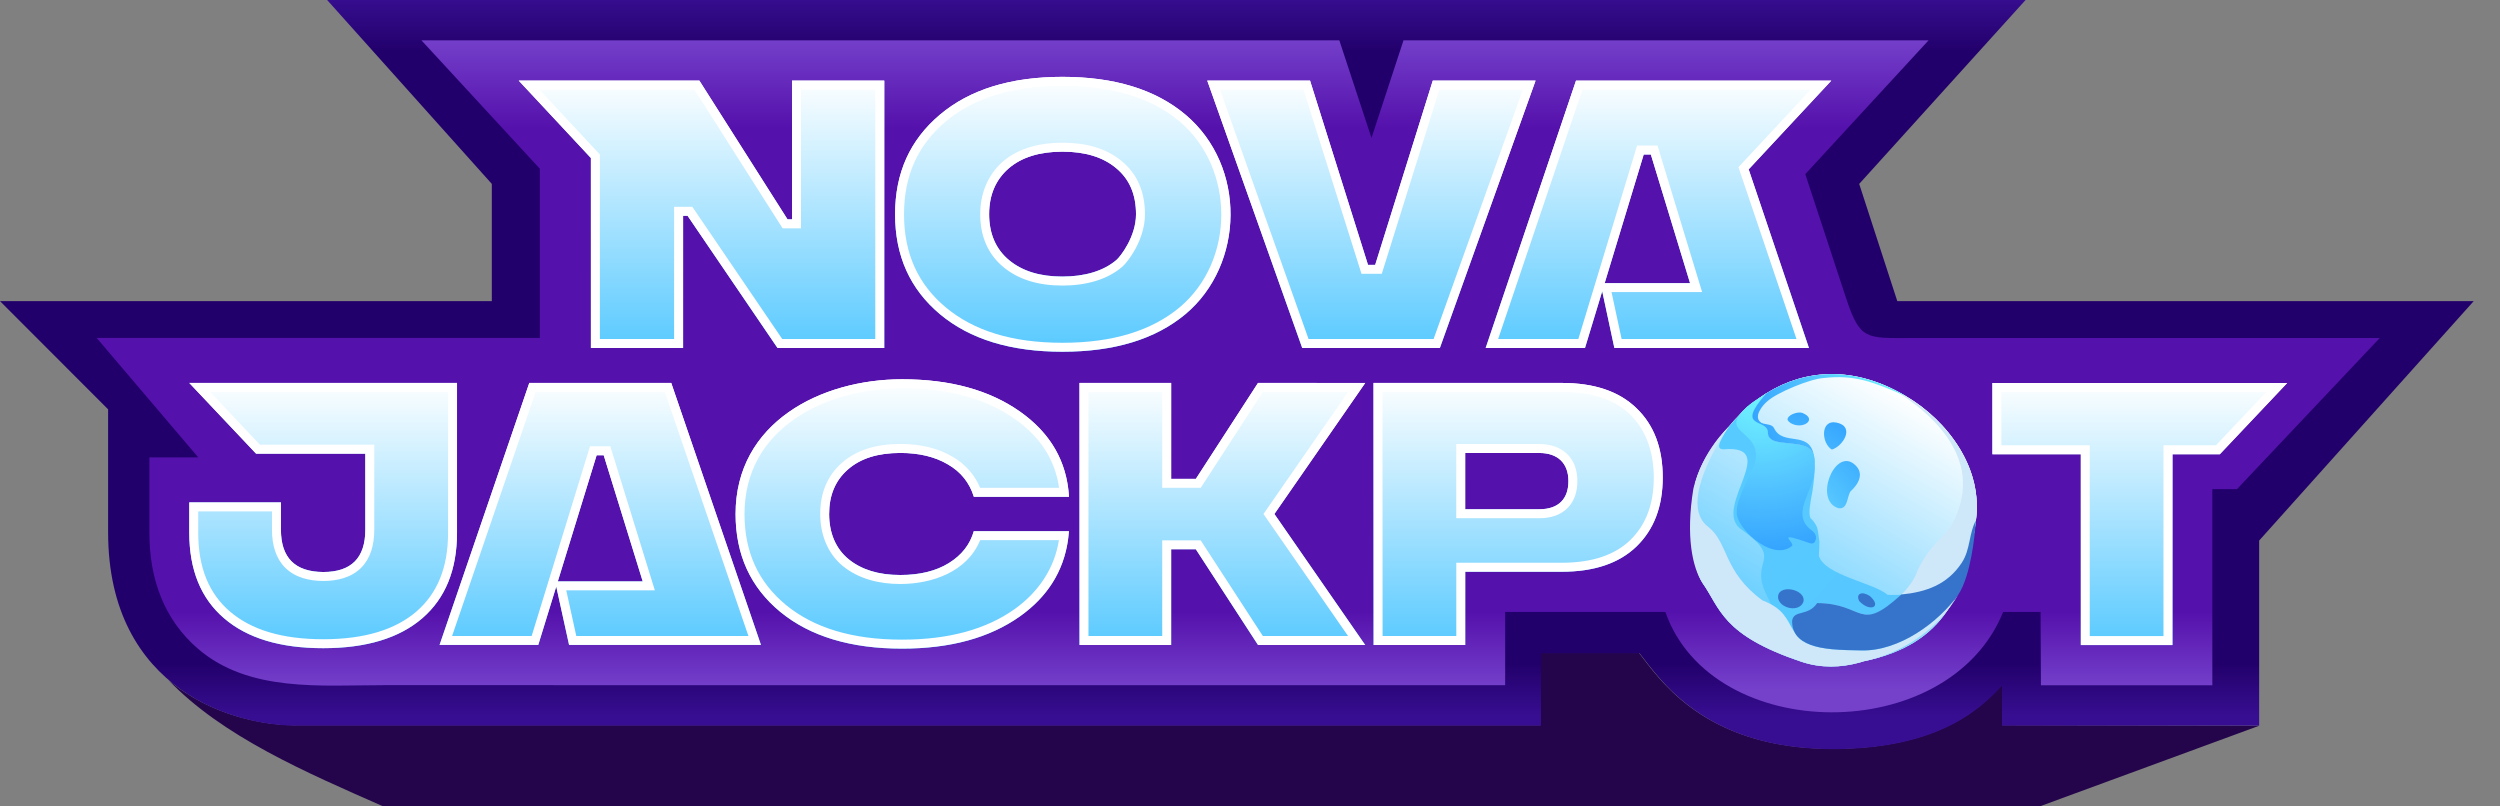
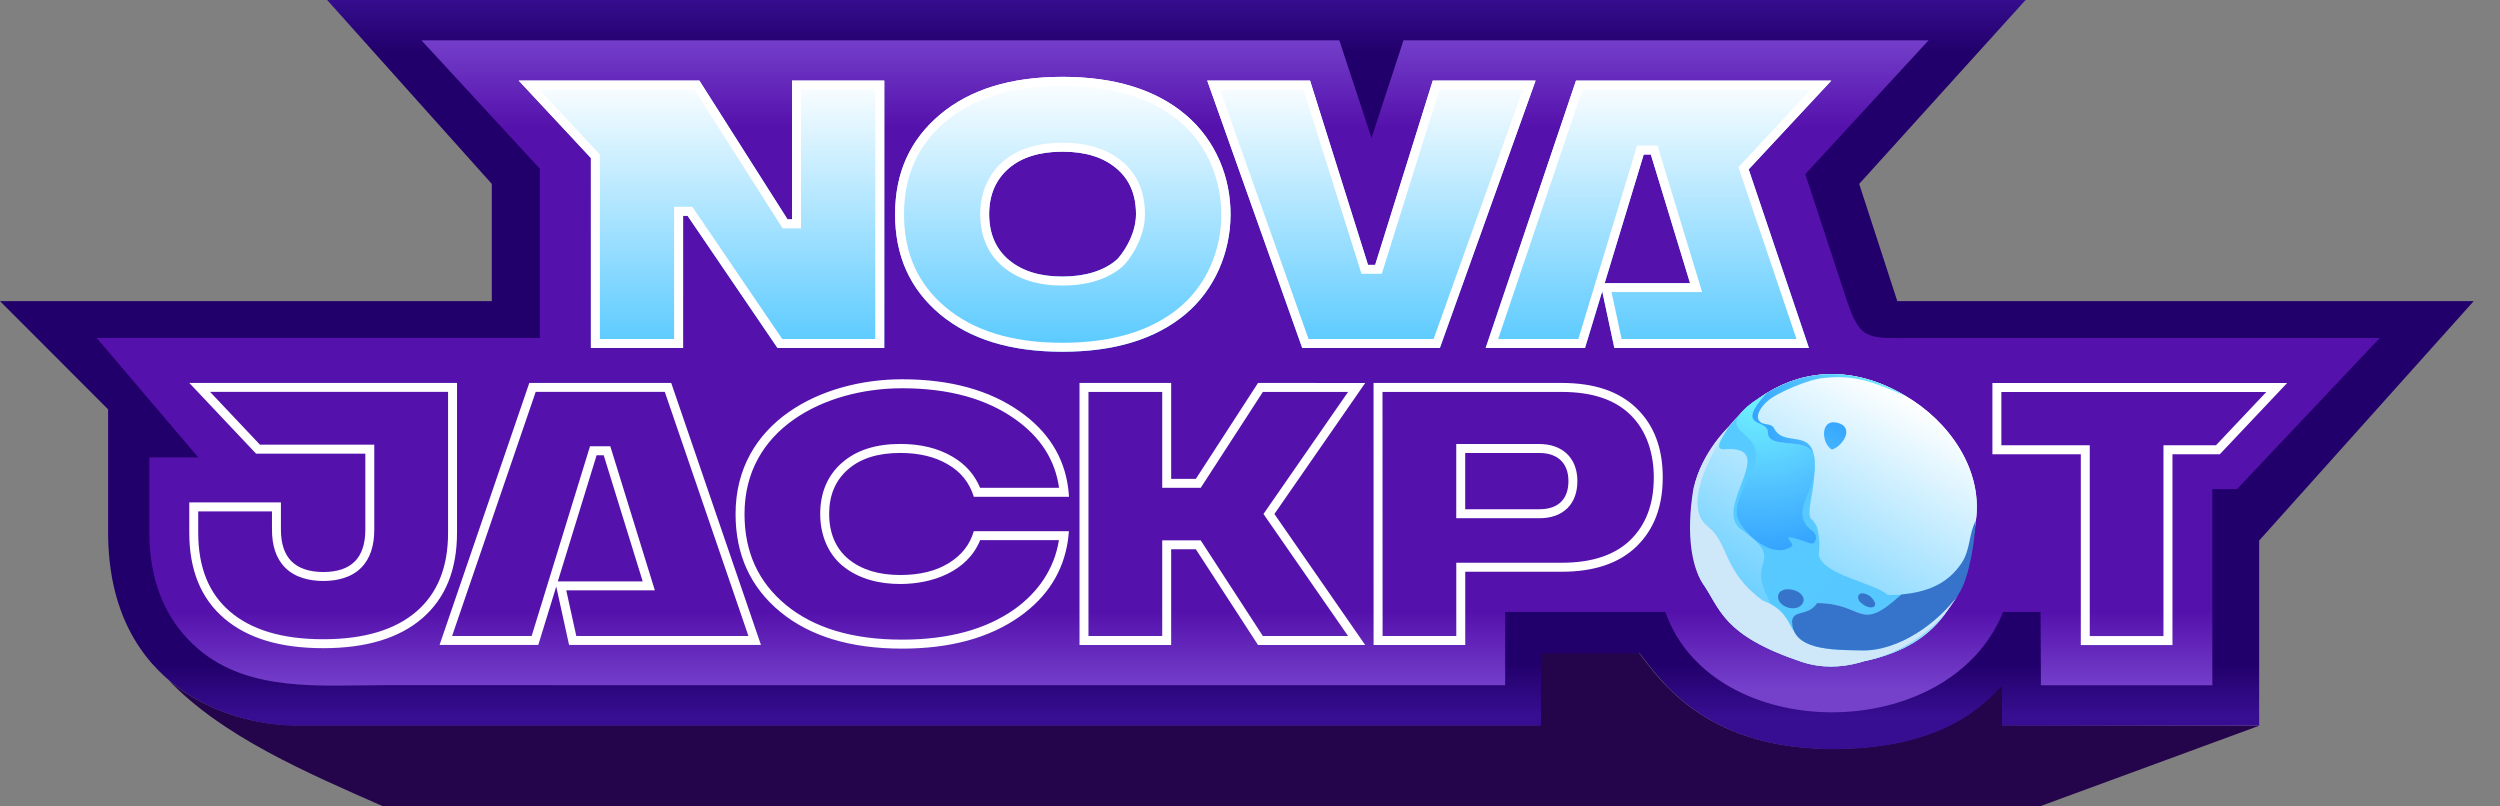
<svg xmlns="http://www.w3.org/2000/svg" width="62" height="20" viewBox="0 0 62 20" fill="none">
  <rect x="0" y="0" width="62" height="20" fill="#808080" stroke="none" />
  <path d="M4.168 16.855C5.216 17.752 6.578 18.011 7.457 17.985H38.201V16.191H40.646C40.681 16.235 40.719 16.285 40.761 16.341C41.296 17.041 42.464 18.57 45.438 18.57C48.112 18.57 49.131 17.517 49.583 17.05C49.601 17.032 49.648 16.987 49.664 16.97V17.985L56.027 17.999L50.575 20.002H9.512C7.607 19.163 5.508 18.265 4.168 16.855Z" fill="#24054C" />
  <path d="M50.234 0H8.113L12.197 4.561V7.468H0L2.681 10.152V13.198C2.681 17.147 5.876 18.042 7.474 17.995H38.217V16.201H40.662C41.139 16.799 42.246 18.579 45.455 18.579C48.233 18.579 49.224 17.444 49.65 17.008V17.995H56.027V13.406L61.348 7.468H47.053L46.108 4.561L50.234 0Z" fill="url(#paint0_linear_707_38)" />
  <path fill-rule="evenodd" clip-rule="evenodd" d="M10.451 1L13.388 4.184V8.38H2.397L4.918 11.344H3.705V13.219C3.705 14.36 4.072 15.373 4.918 16.096C6.181 17.175 7.966 16.992 9.516 16.992C21.645 16.992 27.439 16.993 37.328 16.993V15.176C38.574 15.176 40.055 15.176 41.301 15.176C42.454 18.475 48.331 18.516 49.678 15.176C49.933 15.176 50.331 15.176 50.606 15.176C50.609 15.975 50.612 16.719 50.615 16.994H54.866V12.13H55.477L59.017 8.383C55.065 8.383 51.345 8.383 47.4 8.383C46.284 8.383 46.129 8.447 45.779 7.383L44.771 4.319L47.829 1H34.807L34.013 3.422L33.215 1C22.829 1 19.793 1 10.451 1Z" fill="url(#paint1_linear_707_38)" />
-   <path d="M11.334 9.496V13.212C11.334 14.128 11.048 14.835 10.474 15.332C9.901 15.826 9.083 16.075 8.017 16.075C6.951 16.075 6.138 15.83 5.56 15.336C4.982 14.842 4.694 14.133 4.694 13.212V12.46H6.967V13.135C6.967 13.833 7.317 14.182 8.016 14.186C8.713 14.186 9.06 13.836 9.06 13.135V11.251H6.351L4.694 9.496H11.334ZM22.371 9.406C23.566 9.406 24.538 9.674 25.296 10.208C26.053 10.742 26.46 11.445 26.511 12.32H24.151C24.044 11.971 23.83 11.704 23.509 11.518C23.188 11.328 22.794 11.233 22.328 11.233C21.771 11.233 21.339 11.369 21.026 11.645C20.717 11.916 20.563 12.283 20.563 12.747C20.563 13.21 20.722 13.603 21.043 13.866C21.364 14.129 21.792 14.26 22.326 14.26C22.811 14.26 23.213 14.161 23.53 13.965C23.851 13.766 24.056 13.504 24.15 13.173H26.51C26.446 14.052 26.039 14.759 25.29 15.289C24.54 15.819 23.568 16.086 22.37 16.086C21.098 16.086 20.092 15.783 19.351 15.175C18.611 14.564 18.242 13.757 18.242 12.747C18.242 10.478 20.36 9.406 22.371 9.406ZM33.857 9.497L31.605 12.747L33.857 15.996H31.199L29.657 13.622H29.045V15.996H26.772V9.497H29.045V11.876H29.657L31.199 9.497H33.857ZM34.064 9.497H38.73C39.54 9.497 40.157 9.706 40.589 10.128C41.021 10.545 41.236 11.116 41.236 11.84C41.236 12.565 41.018 13.132 40.585 13.553C40.153 13.97 39.536 14.179 38.732 14.179H36.338V15.996H34.065L34.064 9.497ZM36.337 12.629H38.178C38.657 12.629 38.897 12.366 38.897 11.932C38.897 11.474 38.618 11.234 38.178 11.234H36.337V12.629ZM56.721 9.499L55.051 11.266H53.877V15.997H51.604V11.266H49.412V9.499H56.721Z" fill="url(#paint2_linear_707_38)" />
-   <path d="M10.901 15.994H13.349L14.796 11.291H14.972L15.939 14.418H13.834L13.795 14.546L14.113 15.994H16.423H18.872L16.646 9.496H13.127L10.901 15.994Z" fill="url(#paint3_linear_707_38)" />
  <path fill-rule="evenodd" clip-rule="evenodd" d="M8.016 14.186C7.317 14.182 6.967 13.833 6.967 13.135V12.46H4.694V13.212C4.694 14.133 4.982 14.842 5.56 15.336C6.138 15.83 6.951 16.075 8.017 16.075C9.083 16.075 9.901 15.826 10.474 15.332C11.048 14.835 11.334 14.128 11.334 13.212V9.496H4.694L6.351 11.251H9.06V13.135C9.06 13.836 8.713 14.186 8.016 14.186ZM6.447 11.028H9.282V13.135C9.282 13.52 9.187 13.849 8.957 14.08C8.71 14.329 8.355 14.408 8.015 14.408C7.676 14.407 7.32 14.326 7.072 14.078C6.841 13.847 6.745 13.519 6.745 13.135V12.682H4.916V13.212C4.916 14.083 5.186 14.724 5.704 15.167C6.229 15.615 6.983 15.853 8.017 15.853C9.051 15.853 9.81 15.611 10.329 15.164C10.844 14.717 11.112 14.078 11.112 13.212V9.719H5.21L6.447 11.028ZM21.043 13.866C20.722 13.603 20.563 13.21 20.563 12.747C20.563 12.283 20.717 11.916 21.026 11.645C21.339 11.369 21.771 11.233 22.328 11.233C22.794 11.233 23.188 11.328 23.509 11.518C23.83 11.704 24.044 11.971 24.151 12.32H26.511C26.506 12.245 26.5 12.171 26.49 12.098C26.387 11.325 25.988 10.696 25.296 10.208C24.538 9.674 23.566 9.406 22.371 9.406C20.36 9.406 18.242 10.478 18.242 12.747C18.242 13.757 18.611 14.564 19.351 15.175C20.092 15.783 21.098 16.086 22.37 16.086C23.568 16.086 24.54 15.819 25.29 15.289C25.974 14.805 26.373 14.172 26.486 13.395C26.496 13.322 26.504 13.248 26.51 13.173H24.15C24.056 13.504 23.851 13.766 23.53 13.965C23.213 14.161 22.811 14.26 22.326 14.26C21.792 14.26 21.364 14.129 21.043 13.866ZM24.308 13.395C23.99 14.181 23.114 14.483 22.326 14.483C21.817 14.483 21.304 14.364 20.902 14.038C20.516 13.721 20.341 13.237 20.341 12.747C20.341 12.229 20.516 11.797 20.879 11.478C21.245 11.156 21.736 11.01 22.328 11.01C22.823 11.01 23.258 11.111 23.622 11.326C23.939 11.511 24.17 11.769 24.307 12.098H26.265C26.166 11.404 25.804 10.838 25.168 10.39C24.457 9.889 23.533 9.629 22.371 9.629C21.401 9.629 20.416 9.888 19.68 10.408C18.952 10.922 18.464 11.693 18.464 12.747C18.464 13.694 18.806 14.436 19.492 15.003C20.182 15.569 21.132 15.863 22.37 15.863C23.536 15.863 24.459 15.604 25.161 15.107C25.742 14.693 26.15 14.107 26.261 13.395H24.308ZM29.045 11.876V9.497H26.772V15.996H29.045V13.622H29.657L31.199 15.996H33.857L31.605 12.747L33.857 9.498L31.199 9.497L29.657 11.876H29.045ZM31.319 9.72L29.778 12.098H28.823V9.72H26.994V15.773H28.823V13.4H29.777L31.319 15.773H33.432L31.334 12.747L33.432 9.72H31.319ZM34.064 9.589L34.065 15.996H36.338V14.179H38.732C39.536 14.179 40.153 13.97 40.585 13.553C41.018 13.132 41.236 12.565 41.236 11.84C41.236 11.116 41.021 10.545 40.589 10.128C40.157 9.706 39.54 9.497 38.73 9.497H34.064V9.589ZM34.286 9.72L34.288 15.773H36.116V13.956H38.732C39.498 13.956 40.052 13.758 40.431 13.394C40.812 13.021 41.014 12.517 41.014 11.84C41.014 11.272 40.851 10.692 40.434 10.287C40.056 9.918 39.502 9.72 38.73 9.72H34.286ZM13.795 14.547L14.113 15.995H18.872L16.646 9.496H13.127L10.901 15.995H13.349L13.795 14.547ZM13.185 15.772L14.632 11.068H15.136L16.24 14.64H14.043L14.292 15.772H18.561L16.487 9.719H13.285L11.212 15.772H13.185ZM15.939 14.418L14.972 11.291H14.796L13.834 14.418H15.939ZM36.115 12.852V11.012H38.178C38.437 11.012 38.677 11.083 38.855 11.249C39.034 11.418 39.119 11.657 39.119 11.932C39.119 12.189 39.047 12.427 38.874 12.601C38.7 12.774 38.457 12.852 38.178 12.852H36.115ZM51.604 11.266V15.997H53.877V11.266H55.051L56.721 9.499H49.412V11.266H51.604ZM49.634 11.043H51.826V15.774H53.654V11.043H54.956L56.205 9.721H49.634V11.043ZM38.178 12.629C38.657 12.629 38.897 12.366 38.897 11.932C38.897 11.474 38.618 11.234 38.178 11.234H36.337V12.629H38.178Z" fill="white" />
  <path d="M19.643 1.999H21.93V8.63H19.282L17.052 5.352H16.941V8.63H14.654V3.918L12.865 1.999H17.344L19.531 5.44H19.643V1.999ZM29.396 7.794C28.651 8.414 27.635 8.723 26.348 8.723C25.061 8.723 24.057 8.414 23.313 7.794C22.568 7.17 22.198 6.346 22.198 5.315C22.198 4.284 22.569 3.47 23.309 2.845C24.05 2.221 25.061 1.906 26.349 1.906C27.637 1.906 28.66 2.22 29.401 2.845C30.914 4.12 30.867 6.561 29.396 7.794ZM28.173 5.315C28.173 4.821 28.009 4.441 27.678 4.168C27.351 3.895 26.908 3.761 26.348 3.761C25.788 3.761 25.332 3.899 25.009 4.182C24.69 4.464 24.531 4.839 24.531 5.314C24.531 5.79 24.695 6.179 25.026 6.452C25.357 6.726 25.796 6.859 26.348 6.859C26.899 6.859 27.372 6.721 27.691 6.444C27.784 6.364 28.173 5.87 28.173 5.315ZM35.533 1.999L34.104 6.569H33.927L32.489 1.999H29.94L32.295 8.63H35.709L38.082 1.999H35.533Z" fill="url(#paint4_linear_707_38)" />
  <path d="M44.862 8.631L43.367 4.201L45.416 2H39.085L36.844 8.631H39.308L40.764 3.832H40.941L41.913 7.023H39.796L39.735 7.224L40.036 8.631H44.862Z" fill="url(#paint5_linear_707_38)" />
  <path fill-rule="evenodd" clip-rule="evenodd" d="M19.282 8.63H21.93V1.999H19.643V5.44H19.531L17.344 1.999H12.865L14.654 3.918V8.63H16.941V5.352H17.052L19.282 8.63ZM16.718 8.408V5.129H17.17L19.4 8.408H21.707V2.222H19.865V5.663H19.409L17.222 2.222H13.377L14.877 3.831V8.408H16.718ZM29.401 2.845C28.66 2.22 27.637 1.906 26.349 1.906C25.061 1.906 24.05 2.221 23.309 2.845C22.569 3.47 22.198 4.284 22.198 5.315C22.198 6.346 22.568 7.17 23.313 7.794C24.057 8.414 25.061 8.723 26.348 8.723C27.635 8.723 28.651 8.414 29.396 7.794C30.867 6.561 30.914 4.12 29.401 2.845ZM29.254 7.623C30.635 6.465 30.629 4.177 29.258 3.015C28.569 2.434 27.602 2.129 26.349 2.129C25.096 2.129 24.142 2.435 23.452 3.015C22.765 3.596 22.42 4.346 22.42 5.315C22.42 6.285 22.764 7.045 23.455 7.623C24.148 8.2 25.096 8.501 26.348 8.501C27.6 8.501 28.56 8.2 29.254 7.623ZM32.489 1.999H29.94L32.295 8.63H35.709L38.082 1.999H35.533L34.104 6.569H33.927L32.489 1.999ZM35.697 2.222L34.268 6.791H33.765L32.326 2.222H30.255L32.452 8.408H35.553L37.767 2.222H35.697ZM25.009 4.182C25.332 3.899 25.788 3.761 26.348 3.761C26.908 3.761 27.351 3.895 27.678 4.168C28.009 4.441 28.173 4.821 28.173 5.315C28.173 5.87 27.784 6.364 27.691 6.444C27.372 6.721 26.899 6.859 26.348 6.859C25.796 6.859 25.357 6.726 25.026 6.452C24.695 6.179 24.531 5.79 24.531 5.314C24.531 4.839 24.69 4.464 25.009 4.182ZM27.837 6.612C27.464 6.936 26.931 7.082 26.348 7.082C25.761 7.082 25.266 6.939 24.885 6.624C24.494 6.302 24.309 5.845 24.309 5.314C24.309 4.818 24.486 4.347 24.863 4.014C25.27 3.659 25.82 3.539 26.348 3.539C26.942 3.539 27.441 3.681 27.82 3.997C28.21 4.319 28.395 4.766 28.395 5.315C28.395 5.642 28.281 5.941 28.163 6.163C28.046 6.379 27.911 6.547 27.837 6.612ZM43.114 4.146L44.906 2.222H39.244L37.154 8.408H39.143L40.6 3.609H41.106L42.213 7.244H39.966L40.216 8.408H44.553L43.114 4.146ZM44.862 8.63H40.036L39.735 7.223L39.308 8.63H36.844L39.085 1.999H45.416L43.367 4.2L44.862 8.63ZM39.796 7.022L40.764 3.831H40.941L41.913 7.022H39.796Z" fill="white" />
  <path d="M49.003 12.904C49.175 11.631 48.328 10.449 47.269 9.826L47.269 9.826C45.992 9.062 44.772 9.153 43.813 9.748L43.814 9.746C43.798 9.757 43.781 9.767 43.765 9.778C43.723 9.805 43.682 9.832 43.641 9.861C43.383 10.038 43.227 10.173 43.143 10.283C43.048 10.378 42.957 10.479 42.872 10.584C42.873 10.583 42.873 10.582 42.873 10.582C42.873 10.582 42.246 11.223 42.052 11.946C41.816 13.003 41.977 14.07 42.221 14.453C42.668 15.085 42.694 15.744 44.673 16.409C45.169 16.575 45.659 16.554 46.117 16.429C46.151 16.419 46.185 16.409 46.219 16.398C48.268 15.985 48.77 14.638 49.003 12.904Z" fill="#F2FDFE" />
  <path d="M49.003 12.904C49.175 11.631 48.328 10.449 47.269 9.826L47.269 9.826C45.992 9.062 44.772 9.153 43.813 9.748L43.814 9.746C43.798 9.757 43.781 9.767 43.765 9.778C43.723 9.805 43.682 9.832 43.641 9.861C43.383 10.038 43.227 10.173 43.143 10.283C43.048 10.378 42.957 10.479 42.872 10.584C42.873 10.583 42.873 10.582 42.873 10.582C42.873 10.582 42.246 11.223 42.052 11.946C41.816 13.003 41.977 14.07 42.221 14.453C42.668 15.085 42.694 15.744 44.673 16.409C45.169 16.575 45.659 16.554 46.117 16.429C46.151 16.419 46.185 16.409 46.219 16.398C48.268 15.985 48.77 14.638 49.003 12.904Z" fill="url(#paint6_linear_707_38)" />
  <path d="M46.814 14.752C46.467 14.453 45.252 14.267 45.108 13.786C45.111 13.672 45.122 13.552 45.122 13.434C45.101 13.342 45.102 13.204 45.063 13.078C45.03 12.999 44.981 12.925 44.907 12.857C44.905 12.856 44.903 12.854 44.901 12.853C44.842 12.731 44.896 12.464 44.952 12.162C44.984 11.929 45.015 11.68 45.003 11.459C45.006 11.39 44.998 11.331 44.981 11.282C44.821 10.819 43.851 11.167 43.844 10.734C43.959 10.337 42.996 10.668 43.814 9.75C43.751 9.79 43.694 9.828 43.641 9.865C43.382 10.042 43.227 10.178 43.143 10.287C43.047 10.382 42.957 10.483 42.872 10.588C42.865 10.598 42.825 10.654 42.768 10.745C42.679 10.918 42.527 11.143 42.745 11.143C44.166 11.023 42.502 12.545 43.143 13.099C44.315 13.923 43.344 13.826 43.816 14.769C43.849 14.836 43.883 14.909 43.92 14.986C44.297 15.195 44.348 15.451 44.507 15.684C44.465 15.605 44.955 15.408 45.066 14.958C46.262 14.968 46.111 15.724 47.18 14.748C47.267 14.748 47.351 14.742 47.434 14.731C47.382 14.733 47.327 14.737 47.268 14.74C47.126 14.754 46.976 14.759 46.814 14.752Z" fill="url(#paint7_radial_707_38)" />
  <path d="M47.536 15.704C47.114 15.967 46.633 16.144 46.163 16.132C45.953 16.127 45.689 16.127 45.432 16.102C45.331 16.093 45.23 16.078 45.135 16.058C44.97 16.024 44.819 15.973 44.7 15.893C44.618 15.838 44.551 15.769 44.506 15.684C44.347 15.45 44.297 15.195 43.919 14.986C43.858 14.953 43.788 14.92 43.708 14.889C42.731 14.171 42.874 13.472 42.367 13.067C41.69 12.568 42.47 11.209 42.767 10.744C42.825 10.654 42.864 10.597 42.871 10.588C42.872 10.587 42.872 10.586 42.872 10.586C42.872 10.586 42.22 11.171 41.996 12.117C41.801 13.313 41.976 14.074 42.22 14.457C42.667 15.089 42.694 15.748 44.673 16.412C45.168 16.579 45.658 16.558 46.116 16.433C46.15 16.423 46.184 16.413 46.218 16.402C47.24 16.196 48.108 15.539 48.565 14.746C48.328 15.084 47.961 15.438 47.535 15.704L47.536 15.704Z" fill="#CEE7F9" />
-   <path d="M48.55 12.695C48.32 13.368 47.948 13.327 47.562 14.133C47.483 14.365 47.328 14.58 47.153 14.746C47.196 14.743 47.229 14.741 47.268 14.739C47.327 14.736 47.382 14.733 47.434 14.73C47.949 14.659 48.442 14.389 48.715 13.976C48.888 13.654 48.965 13.274 49.003 12.907C49.144 11.864 48.631 11.004 48.035 10.421C48.031 10.416 48.026 10.412 48.021 10.407C48.011 10.396 48 10.386 47.988 10.375C47.901 10.293 47.813 10.216 47.724 10.145C47.721 10.143 47.718 10.14 47.715 10.138C47.703 10.128 47.691 10.119 47.68 10.11C47.452 9.932 47.228 9.796 47.039 9.707C47.04 9.708 47.041 9.708 47.042 9.709C47.335 9.912 49.192 11.032 48.55 12.695Z" fill="#CEE7F9" />
  <path d="M43.496 11.559C43.381 11.805 43.047 12.441 43.075 12.688C43.009 13.045 43.945 13.96 44.446 13.535C44.495 13.427 43.996 13.156 44.894 13.474C44.93 13.487 44.98 13.476 45.003 13.445C45.078 13.323 45.022 13.21 44.906 13.136C44.364 12.704 45.071 12.104 44.996 11.528C44.999 11.504 45.002 11.481 45.003 11.459C44.999 11.398 44.992 11.338 44.981 11.282C44.821 10.819 43.851 11.167 43.844 10.734C43.959 10.337 42.996 10.668 43.813 9.75C43.751 9.79 43.696 9.832 43.641 9.865C43.447 9.979 43.304 10.083 43.142 10.287C42.775 10.765 43.779 10.742 43.496 11.559Z" fill="url(#paint8_radial_707_38)" />
  <path d="M48.675 14.543C48.934 13.948 48.992 13.031 49.003 12.906C48.826 13.225 48.871 13.625 48.651 13.958C48.291 14.503 47.762 14.684 47.153 14.744C46.083 15.72 46.263 14.967 45.066 14.956C44.84 15.296 44.476 15.114 44.444 15.402C44.443 15.511 44.466 15.604 44.507 15.682C44.552 15.767 44.618 15.836 44.701 15.891C44.819 15.97 44.97 16.022 45.135 16.057C45.231 16.076 45.331 16.09 45.433 16.1C45.69 16.125 45.954 16.125 46.164 16.13C46.634 16.142 47.114 15.965 47.536 15.702C47.962 15.436 48.329 15.082 48.566 14.745C48.605 14.69 48.64 14.621 48.675 14.543Z" fill="#3674CC" />
  <path d="M44.724 14.928C44.806 14.595 44.036 14.463 44.1 14.85C44.161 15.092 44.618 15.194 44.724 14.928Z" fill="#3674CC" />
  <path d="M46.108 14.906C46.366 15.185 46.69 15.064 46.372 14.781C46.175 14.652 46.017 14.721 46.108 14.906Z" fill="#3674CC" />
  <path d="M43.996 10.617C43.948 10.514 43.787 10.531 43.693 10.493C43.457 10.357 43.707 10.051 43.834 9.948C44.067 9.737 44.88 9.398 45.226 9.375C45.995 9.288 46.452 9.468 47.269 9.826C45.992 9.062 44.772 9.153 43.812 9.748C42.997 10.664 43.853 10.36 43.844 10.73C43.851 11.163 44.821 10.816 44.981 11.278C44.861 10.666 44.212 11.075 43.996 10.617Z" fill="url(#paint9_radial_707_38)" />
-   <path d="M45.6 12.605C45.83 12.631 45.801 12.324 45.892 12.187C46.163 11.938 46.209 11.685 45.971 11.501C45.485 11.126 44.974 12.429 45.6 12.605Z" fill="url(#paint10_radial_707_38)" />
-   <path d="M44.696 10.24C44.576 10.198 44.313 10.298 44.332 10.415C44.348 10.445 44.373 10.47 44.403 10.489C44.406 10.491 44.409 10.493 44.413 10.495C44.414 10.495 44.415 10.496 44.416 10.497C44.716 10.666 45.088 10.393 44.696 10.24Z" fill="url(#paint11_radial_707_38)" />
  <path d="M45.55 10.481C45.135 10.393 45.169 10.998 45.431 11.15C45.705 11.067 46.014 10.58 45.55 10.481Z" fill="url(#paint12_radial_707_38)" />
  <defs>
    <linearGradient id="paint0_linear_707_38" x1="30.674" y1="-0.111" x2="30.674" y2="17.759" gradientUnits="userSpaceOnUse">
      <stop stop-color="#370E91" />
      <stop offset="0.078" stop-color="#22006B" />
      <stop offset="0.927" stop-color="#22006B" />
      <stop offset="1" stop-color="#370E91" />
    </linearGradient>
    <linearGradient id="paint1_linear_707_38" x1="30.707" y1="0.885" x2="30.707" y2="17.104" gradientUnits="userSpaceOnUse">
      <stop stop-color="#7541CB" />
      <stop offset="0.141" stop-color="#5511AC" />
      <stop offset="0.881" stop-color="#5511AC" />
      <stop offset="1" stop-color="#7541CB" />
    </linearGradient>
    <linearGradient id="paint2_linear_707_38" x1="30.708" y1="16.084" x2="30.708" y2="9.406" gradientUnits="userSpaceOnUse">
      <stop stop-color="#57C9FF" />
      <stop offset="1" stop-color="white" />
    </linearGradient>
    <linearGradient id="paint3_linear_707_38" x1="30.708" y1="16.084" x2="30.708" y2="9.406" gradientUnits="userSpaceOnUse">
      <stop stop-color="#57C9FF" />
      <stop offset="1" stop-color="white" />
    </linearGradient>
    <linearGradient id="paint4_linear_707_38" x1="29.141" y1="8.723" x2="29.141" y2="1.906" gradientUnits="userSpaceOnUse">
      <stop stop-color="#57C9FF" />
      <stop offset="1" stop-color="white" />
    </linearGradient>
    <linearGradient id="paint5_linear_707_38" x1="29.141" y1="8.724" x2="29.141" y2="1.907" gradientUnits="userSpaceOnUse">
      <stop stop-color="#57C9FF" />
      <stop offset="1" stop-color="white" />
    </linearGradient>
    <linearGradient id="paint6_linear_707_38" x1="43.719" y1="16.026" x2="47.294" y2="9.84" gradientUnits="userSpaceOnUse">
      <stop stop-color="#57C9FF" />
      <stop offset="1" stop-color="white" />
    </linearGradient>
    <radialGradient id="paint7_radial_707_38" cx="0" cy="0" r="1" gradientUnits="userSpaceOnUse" gradientTransform="translate(-38.127 -68.343) rotate(30.026) scale(329.314 329.754)">
      <stop stop-color="#71F5FF" />
      <stop offset="0.13" stop-color="#69E8FF" />
      <stop offset="0.36" stop-color="#56C8FF" />
      <stop offset="0.38" stop-color="#54C5FF" />
      <stop offset="0.92" stop-color="#1483FF" />
    </radialGradient>
    <radialGradient id="paint8_radial_707_38" cx="0" cy="0" r="1" gradientUnits="userSpaceOnUse" gradientTransform="translate(43.695 9.625) rotate(30.026) scale(6.189 6.197)">
      <stop stop-color="#71F5FF" />
      <stop offset="0.13" stop-color="#69E8FF" />
      <stop offset="0.36" stop-color="#56C8FF" />
      <stop offset="0.38" stop-color="#54C5FF" />
      <stop offset="0.92" stop-color="#1483FF" />
    </radialGradient>
    <radialGradient id="paint9_radial_707_38" cx="0" cy="0" r="1" gradientUnits="userSpaceOnUse" gradientTransform="translate(47.199 9.134) rotate(30.026) scale(6.032 6.04)">
      <stop stop-color="#71F5FF" />
      <stop offset="0.13" stop-color="#69E8FF" />
      <stop offset="0.36" stop-color="#56C8FF" />
      <stop offset="0.38" stop-color="#54C5FF" />
      <stop offset="0.92" stop-color="#1483FF" />
    </radialGradient>
    <radialGradient id="paint10_radial_707_38" cx="0" cy="0" r="1" gradientUnits="userSpaceOnUse" gradientTransform="translate(43.65 13.636) rotate(30.026) scale(5.771 5.779)">
      <stop stop-color="#71F5FF" />
      <stop offset="0.13" stop-color="#69E8FF" />
      <stop offset="0.36" stop-color="#56C8FF" />
      <stop offset="0.38" stop-color="#54C5FF" />
      <stop offset="0.92" stop-color="#1483FF" />
    </radialGradient>
    <radialGradient id="paint11_radial_707_38" cx="0" cy="0" r="1" gradientUnits="userSpaceOnUse" gradientTransform="translate(43.65 13.636) rotate(30.026) scale(5.771 5.779)">
      <stop stop-color="#71F5FF" />
      <stop offset="0.13" stop-color="#69E8FF" />
      <stop offset="0.36" stop-color="#56C8FF" />
      <stop offset="0.38" stop-color="#54C5FF" />
      <stop offset="0.92" stop-color="#1483FF" />
    </radialGradient>
    <radialGradient id="paint12_radial_707_38" cx="0" cy="0" r="1" gradientUnits="userSpaceOnUse" gradientTransform="translate(43.596 13.652) rotate(30.026) scale(5.905 5.913)">
      <stop stop-color="#71F5FF" />
      <stop offset="0.13" stop-color="#69E8FF" />
      <stop offset="0.36" stop-color="#56C8FF" />
      <stop offset="0.38" stop-color="#54C5FF" />
      <stop offset="0.92" stop-color="#1483FF" />
    </radialGradient>
  </defs>
</svg>